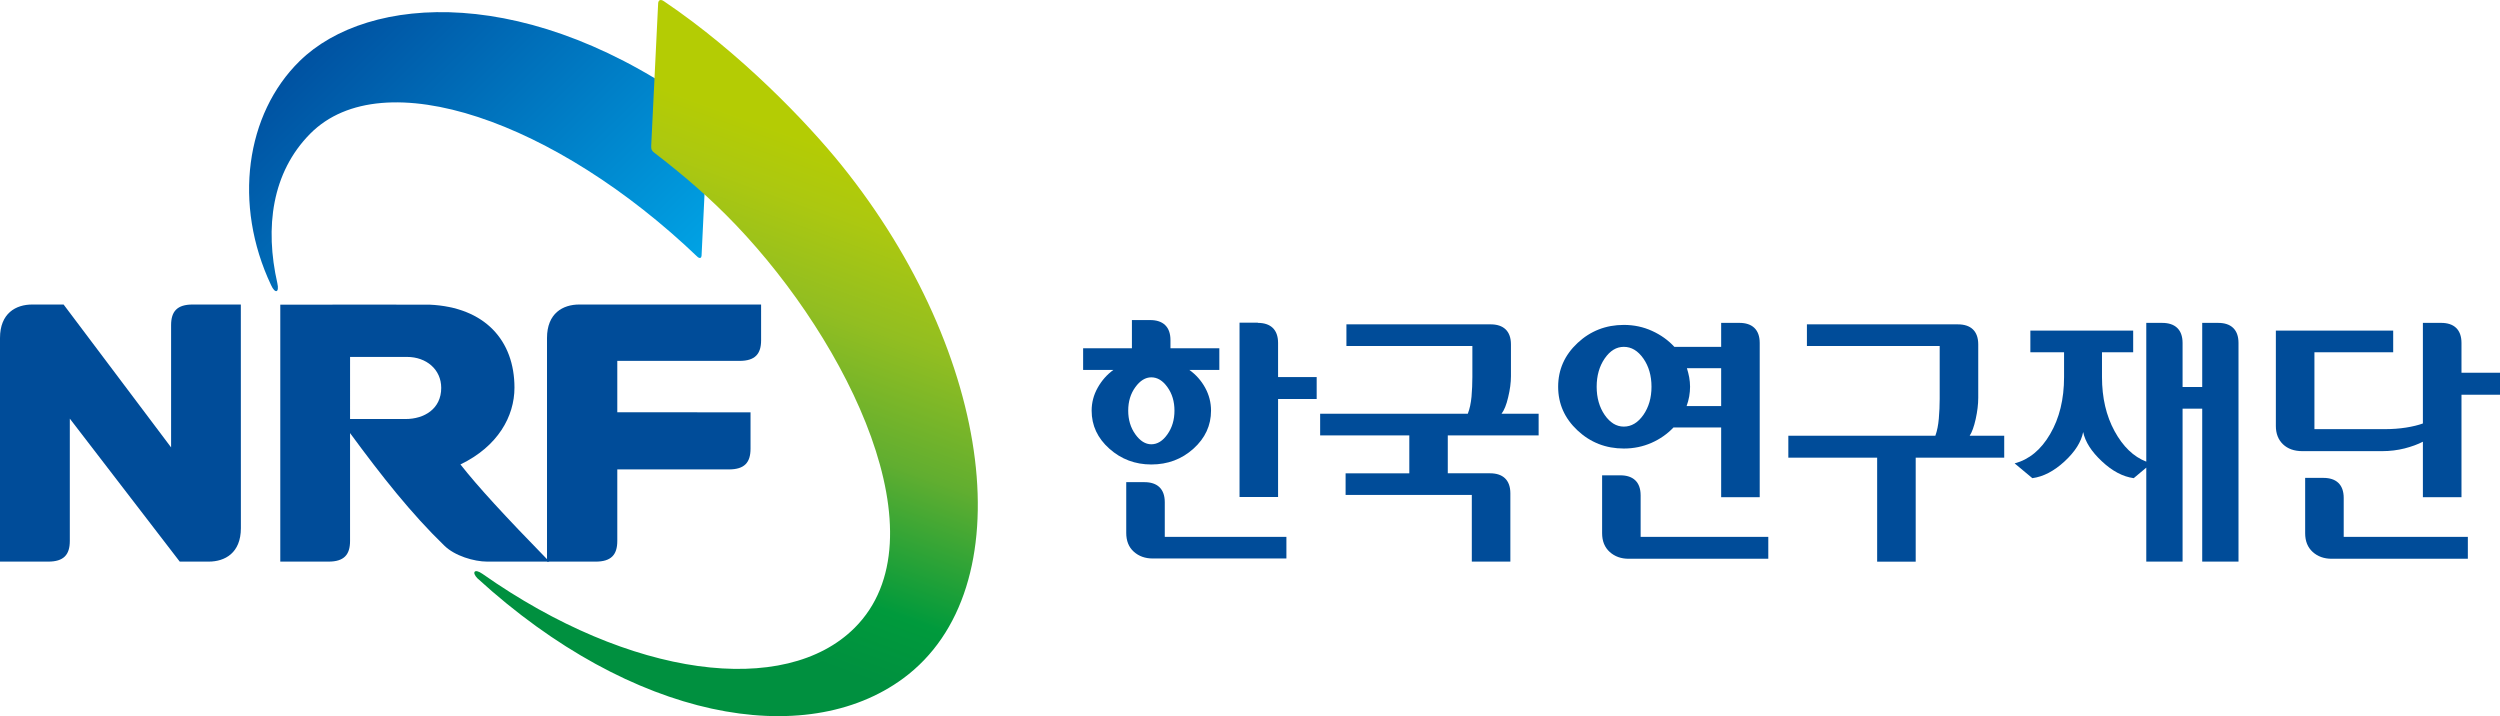
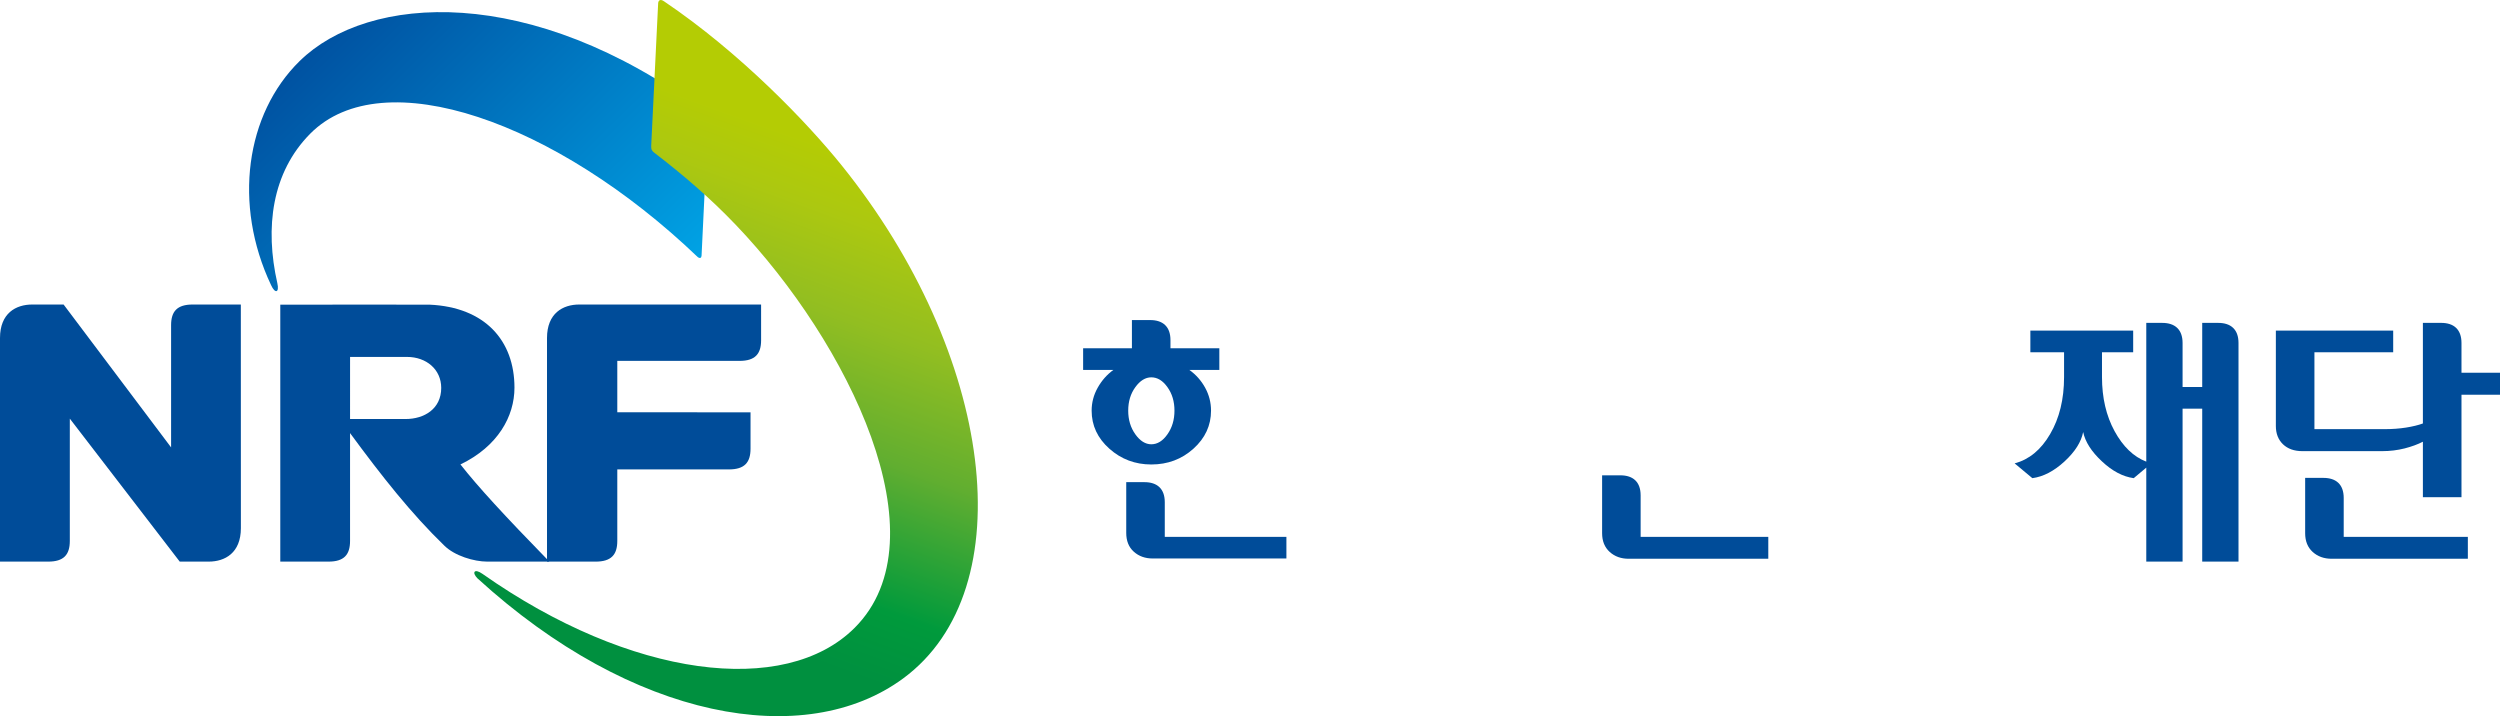
<svg xmlns="http://www.w3.org/2000/svg" width="192" height="55" viewBox="0 0 192 55" fill="none">
  <path d="M189.042 28.628V26.339C189.042 25.297 188.449 24.797 187.487 24.797H186.078V32.522C185.715 32.655 185.28 32.759 184.777 32.839C184.27 32.919 183.719 32.959 183.119 32.959H177.748V27.052H183.797V25.391H174.786V32.72C174.786 33.301 174.969 33.768 175.334 34.121C175.7 34.469 176.194 34.648 176.824 34.648H182.942C183.558 34.648 184.133 34.575 184.677 34.438C185.216 34.298 185.685 34.127 186.078 33.924V38.187H189.042V30.315H192V28.628H189.042Z" fill="#004C99" />
-   <path d="M151.733 32.184C151.863 31.595 151.929 31.051 151.929 30.553V26.45C151.929 25.41 151.338 24.911 150.374 24.911H138.771V26.572H148.968V30.642C148.968 31.139 148.945 31.637 148.902 32.142C148.859 32.644 148.773 33.083 148.636 33.465H137.344V35.15H144.165V43.134H147.126V35.15H153.924V33.465H151.27C151.446 33.201 151.602 32.772 151.733 32.184Z" fill="#004C99" />
-   <path d="M115.827 30.509C115.968 29.925 116.041 29.389 116.041 28.89V26.45C116.041 25.409 115.448 24.91 114.485 24.91H103.405V26.571H113.078V28.957C113.078 29.467 113.055 29.968 113.013 30.466C112.965 30.959 112.875 31.4 112.727 31.776H101.387V33.441H108.235V36.35H103.342V38.011H113.035V43.132H115.996V37.889C115.996 36.848 115.403 36.349 114.441 36.349H111.19V33.44H118.167V31.775H115.316C115.519 31.515 115.692 31.095 115.827 30.509Z" fill="#004C99" />
-   <path d="M126.835 34.011C127.493 33.72 128.054 33.325 128.522 32.831H132.185V38.187H135.146V26.339C135.146 25.297 134.554 24.797 133.591 24.797H132.185V26.637H128.59C128.121 26.127 127.549 25.718 126.879 25.414C126.208 25.106 125.485 24.953 124.709 24.953C123.336 24.953 122.146 25.416 121.156 26.341C120.163 27.271 119.666 28.388 119.666 29.701C119.666 31.014 120.163 32.131 121.156 33.059C122.146 33.985 123.336 34.447 124.709 34.447C125.469 34.447 126.174 34.301 126.835 34.011ZM129.731 28.979C129.686 28.746 129.629 28.514 129.556 28.28H132.185V31.186H129.531C129.621 30.94 129.686 30.693 129.731 30.444C129.773 30.196 129.797 29.948 129.797 29.702C129.796 29.453 129.772 29.212 129.731 28.979ZM123.237 31.865C122.83 31.27 122.624 30.547 122.624 29.702C122.624 28.855 122.83 28.131 123.237 27.536C123.65 26.936 124.136 26.638 124.708 26.638C125.295 26.638 125.791 26.937 126.212 27.536C126.626 28.131 126.835 28.855 126.835 29.702C126.835 30.547 126.625 31.27 126.212 31.865C125.792 32.463 125.295 32.763 124.708 32.763C124.136 32.763 123.65 32.462 123.237 31.865Z" fill="#004C99" />
  <path d="M126.001 41.231V38.044C126.001 37.003 125.41 36.505 124.447 36.505H123.042V40.946C123.042 41.558 123.235 42.036 123.626 42.39C124.014 42.739 124.496 42.913 125.082 42.913H135.805V41.231H126.001Z" fill="#004C99" />
  <path d="M179.997 41.231V38.242C179.997 37.199 179.406 36.702 178.44 36.702H177.036V40.947C177.036 41.559 177.226 42.036 177.616 42.391C178.003 42.74 178.488 42.913 179.077 42.913H189.531V41.231H179.997Z" fill="#004C99" />
  <path d="M91.656 34.46C92.556 33.65 93.007 32.676 93.007 31.538C93.007 30.912 92.856 30.326 92.556 29.778C92.255 29.23 91.851 28.776 91.342 28.409H93.645V26.747H89.892V26.121C89.892 25.08 89.302 24.581 88.337 24.581H86.931V26.747H83.184V28.409H85.508C85.007 28.776 84.608 29.23 84.302 29.778C83.995 30.326 83.838 30.912 83.838 31.538C83.838 32.677 84.29 33.65 85.2 34.46C86.105 35.267 87.181 35.672 88.42 35.672C89.682 35.672 90.759 35.267 91.656 34.46ZM86.647 31.538C86.647 30.838 86.829 30.235 87.193 29.735C87.557 29.231 87.969 28.979 88.42 28.979C88.889 28.979 89.304 29.23 89.66 29.735C90.021 30.235 90.199 30.838 90.199 31.538C90.199 32.237 90.021 32.842 89.66 33.353C89.304 33.863 88.889 34.121 88.42 34.121C87.969 34.121 87.557 33.864 87.193 33.353C86.829 32.842 86.647 32.237 86.647 31.538Z" fill="#004C99" />
  <path d="M170.362 24.798H169.13V29.722H167.622V26.34C167.622 25.298 167.027 24.798 166.062 24.798H164.834V35.454C163.854 35.077 163.047 34.296 162.4 33.115C161.755 31.933 161.433 30.547 161.433 28.959V27.053H163.828V25.391H155.932V27.053H158.52V28.959C158.52 30.663 158.162 32.122 157.452 33.333C156.749 34.545 155.834 35.294 154.724 35.588L156.085 36.723C156.933 36.61 157.754 36.177 158.563 35.431C159.365 34.689 159.84 33.937 159.987 33.179C160.145 33.937 160.628 34.689 161.426 35.431C162.218 36.177 163.038 36.61 163.87 36.723L164.834 35.914V43.133H167.622V31.385H169.13V43.133H171.917V26.339C171.917 25.297 171.325 24.798 170.362 24.798Z" fill="#004C99" />
-   <path d="M98.156 28.958V26.339C98.156 25.297 97.568 24.797 96.603 24.797V24.779H95.196V38.169H98.156V30.642H101.121V28.959H98.156V28.958Z" fill="#004C99" />
  <path d="M89.455 41.231V38.568C89.455 37.529 88.862 37.03 87.899 37.03H86.495V40.926C86.495 41.537 86.685 42.019 87.071 42.366C87.46 42.718 87.947 42.892 88.531 42.892H98.796V41.231H89.455Z" fill="#004C99" />
  <path d="M44.489 23.387C43.231 23.387 42.01 24.055 42.01 25.96L42.01 43.132L45.749 43.133C46.937 43.13 47.408 42.608 47.408 41.547V36.051H55.983C57.173 36.051 57.641 35.525 57.641 34.458V31.665L47.408 31.664V27.716H56.797C57.983 27.716 58.453 27.191 58.453 26.131L58.452 23.387L44.489 23.387Z" fill="#004C99" />
  <path d="M18.5 40.558L18.496 23.387H14.796C13.608 23.387 13.14 23.911 13.14 24.973V34.36L4.884 23.387L2.478 23.387C1.218 23.387 0.001 24.055 0 25.96V43.132H3.704C4.891 43.132 5.361 42.608 5.362 41.547V32.151L13.804 43.132H16.022C17.28 43.132 18.499 42.466 18.5 40.558Z" fill="#004C99" />
  <path d="M53.88 19.643C53.992 17.555 54.368 9.307 54.368 9.307C54.388 8.936 54.333 8.739 54.058 8.538C40.753 -1.302 28.273 -0.471 23.01 4.692C18.865 8.757 17.891 15.702 20.817 21.894C21.129 22.588 21.465 22.477 21.301 21.756C20.331 17.478 20.872 13.247 23.826 10.266C29.404 4.64 42.705 9.329 53.579 19.737C53.759 19.879 53.869 19.804 53.88 19.643Z" fill="url(#paint0_linear_527_5439)" />
  <path d="M64.632 12.69C62.002 9.425 56.865 4.059 50.999 0.102C50.709 -0.103 50.541 0.019 50.543 0.311L50.013 11.193C49.998 11.489 50.077 11.603 50.269 11.745C52.412 13.388 54.489 15.155 56.506 17.266C65.162 26.325 72.531 41.34 65.635 48.22C60.288 53.555 48.447 52.083 37.057 44.074C36.431 43.633 36.216 43.957 36.666 44.414C48.579 55.301 61.827 57.655 69.366 52.101C78.672 45.247 76.326 27.205 64.632 12.69Z" fill="url(#paint1_linear_527_5439)" />
  <path d="M37.422 43.132H42.191C38.661 39.511 36.735 37.408 35.362 35.669C38.242 34.282 39.511 31.97 39.511 29.774C39.511 26.144 37.237 23.592 32.995 23.398C32.79 23.387 25.113 23.399 21.526 23.398V43.132H25.227C26.415 43.133 26.885 42.608 26.884 41.546L26.884 33.26C29.324 36.58 31.586 39.445 34.113 41.893C34.91 42.689 36.409 43.132 37.422 43.132ZM31.144 32.181C30.64 32.181 28.217 32.181 26.884 32.181L26.885 27.41C27.814 27.412 30.672 27.412 31.26 27.412C32.744 27.412 33.886 28.374 33.886 29.79C33.886 31.394 32.594 32.181 31.144 32.181Z" fill="#004C99" />
  <defs>
    <linearGradient id="paint0_linear_527_5439" x1="48.207" y1="25.921" x2="24.317" y2="1.745" gradientUnits="userSpaceOnUse">
      <stop offset="0.006" stop-color="#00A3E5" />
      <stop offset="1" stop-color="#004F9F" />
    </linearGradient>
    <linearGradient id="paint1_linear_527_5439" x1="68.647" y1="5.468" x2="50.411" y2="55.691" gradientUnits="userSpaceOnUse">
      <stop offset="0.135" stop-color="#B4CC04" />
      <stop offset="0.22" stop-color="#ACC810" />
      <stop offset="0.358" stop-color="#92BE21" />
      <stop offset="0.532" stop-color="#61AE30" />
      <stop offset="0.734" stop-color="#009A3C" />
      <stop offset="0.837" stop-color="#00903F" />
    </linearGradient>
  </defs>
</svg>